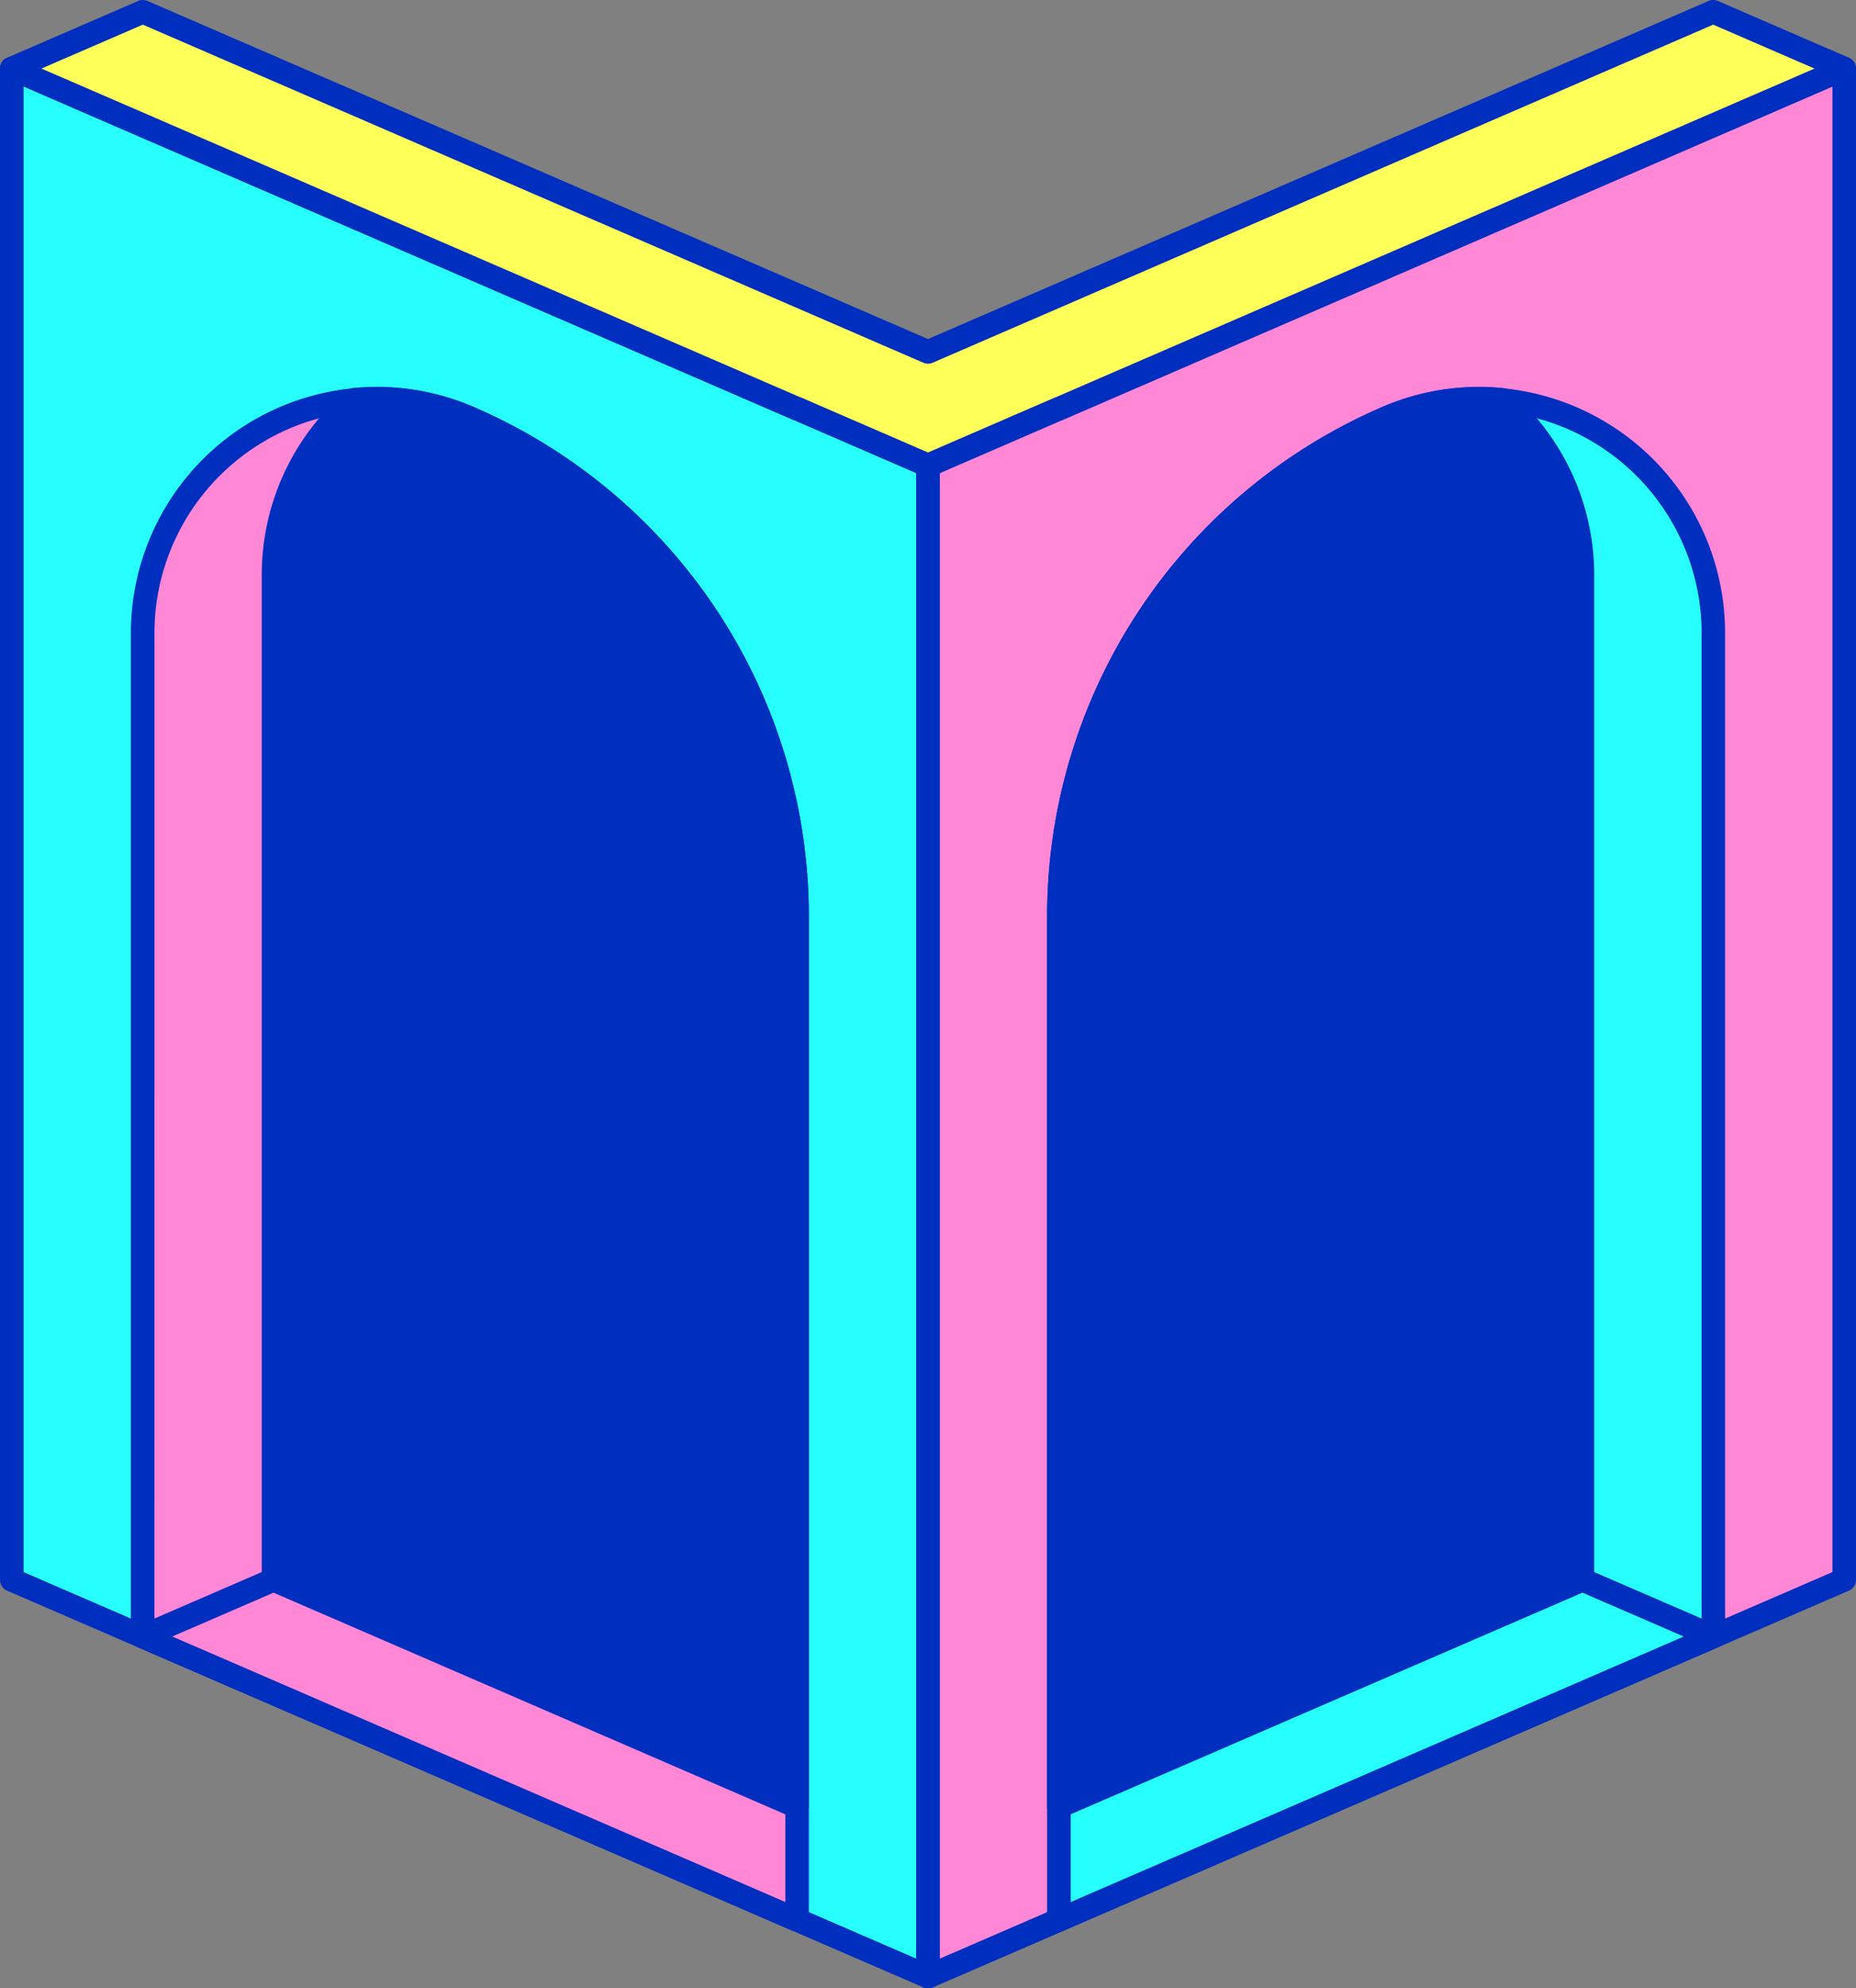
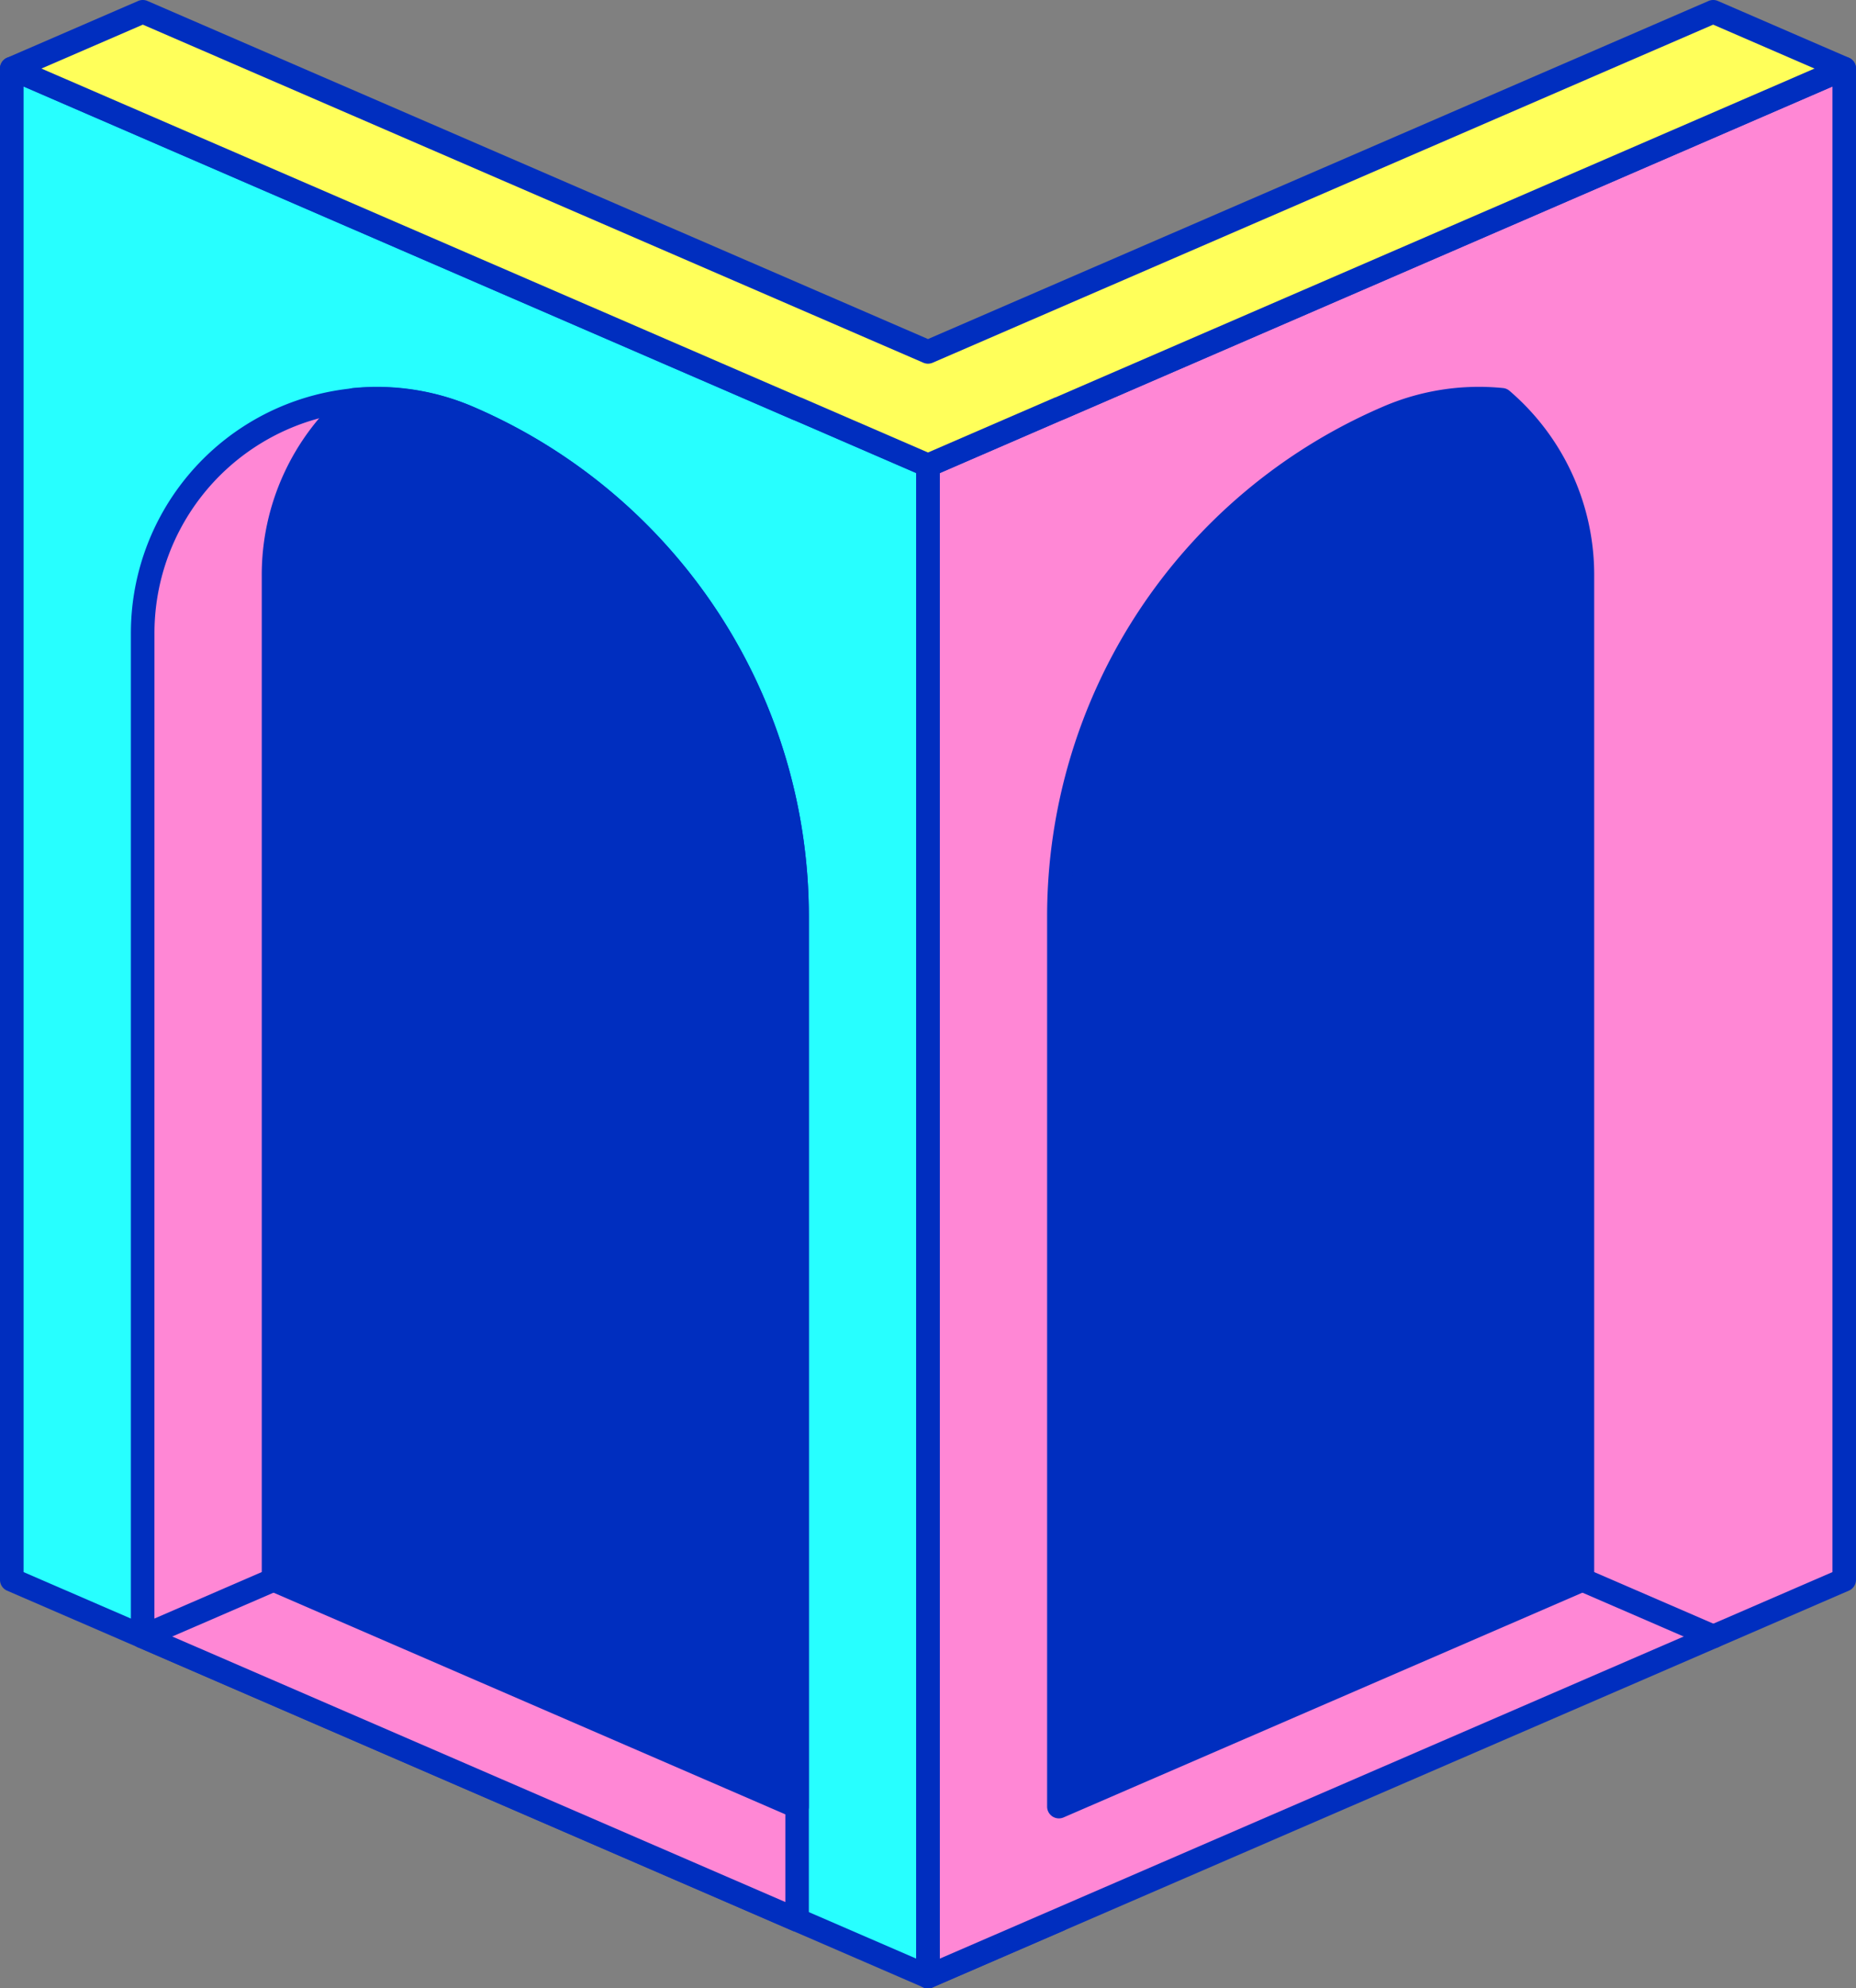
<svg xmlns="http://www.w3.org/2000/svg" id="object07" width="260.93" height="279.451" viewBox="0 0 260.93 279.451">
  <rect x="0" y="0" width="260.93" height="279.451" fill="#808080" stroke="none" />
  <defs>
    <clipPath id="clip-path">
      <rect id="長方形_941" data-name="長方形 941" width="260.93" height="279.451" fill="none" />
    </clipPath>
  </defs>
  <path id="パス_14378" data-name="パス 14378" d="M130.465,171.588V65.392l-18.4-7.967v.006l0,0v.013L1.654,9.634v212.4l128.808,55.755h0V171.6h0v-.011Z" fill="#27ffff" />
  <g id="グループ_1679" data-name="グループ 1679">
    <g id="グループ_1678" data-name="グループ 1678" clip-path="url(#clip-path)">
      <path id="パス_14379" data-name="パス 14379" d="M130.464,279.451a1.669,1.669,0,0,1-.657-.135L1,223.561a1.651,1.651,0,0,1-1-1.522V9.636A1.656,1.656,0,0,1,2.313,8.114L112.532,55.839a1.386,1.386,0,0,1,.186.069l18.4,7.964a1.655,1.655,0,0,1,1,1.521v106.2a1.031,1.031,0,0,1,0,.125l0,106.081a1.651,1.651,0,0,1-.744,1.385,1.672,1.672,0,0,1-.912.271M3.313,220.95l125.494,54.323,0-103.672V66.483l-17.2-7.445a1.548,1.548,0,0,1-.205-.074L3.313,12.158Z" fill="#002ebf" />
      <path id="パス_14380" data-name="パス 14380" d="M66.058,58.773a32.921,32.921,0,0,0-46,30.21V230l46,19.921,46.007,19.921V128.824A76.339,76.339,0,0,0,66.058,58.773" fill="#ff87d5" />
      <path id="パス_14381" data-name="パス 14381" d="M112.064,271.5a1.627,1.627,0,0,1-.658-.137L19.4,231.525a1.656,1.656,0,0,1-1-1.522V88.982A34.58,34.58,0,0,1,66.715,57.251a77.951,77.951,0,0,1,47,71.572V269.844a1.657,1.657,0,0,1-1.654,1.657M21.709,228.914l88.7,38.408v-138.5a74.642,74.642,0,0,0-45-68.531,31.27,31.27,0,0,0-43.694,28.69Z" fill="#002ebf" />
      <path id="パス_14382" data-name="パス 14382" d="M66.058,58.773h0A32.664,32.664,0,0,0,49.79,56.189,32.556,32.556,0,0,0,38.456,81.016V222.035l46,19.921,27.606,11.952V128.824A76.337,76.337,0,0,0,66.058,58.773" fill="#002ebf" />
      <path id="パス_14383" data-name="パス 14383" d="M112.065,255.566a1.642,1.642,0,0,1-.658-.136L37.8,223.558a1.655,1.655,0,0,1-1-1.521V81.016A34.033,34.033,0,0,1,48.7,54.933a1.641,1.641,0,0,1,.925-.394,34,34,0,0,1,17.086,2.712,77.951,77.951,0,0,1,47,71.573V253.908a1.655,1.655,0,0,1-1.654,1.658M40.11,220.948l70.3,30.437V128.824a74.64,74.64,0,0,0-45-68.531,30.857,30.857,0,0,0-14.925-2.5A30.735,30.735,0,0,0,40.11,81.016Z" fill="#002ebf" />
      <path id="パス_14384" data-name="パス 14384" d="M130.465,277.795l18.4-7.968V57.426l-18.4,7.967v106.2l.12-.039-.12.051Z" fill="#27ffff" />
      <path id="パス_14385" data-name="パス 14385" d="M130.465,279.451a1.655,1.655,0,0,1-1.655-1.656V65.393a1.649,1.649,0,0,1,1-1.521l18.4-7.966a1.671,1.671,0,0,1,1.566.136,1.654,1.654,0,0,1,.746,1.384v212.4a1.649,1.649,0,0,1-1,1.522l-18.4,7.967a1.683,1.683,0,0,1-.657.135m1.654-107.364V275.273l15.092-6.535V59.948l-15.092,6.535V171.124a1.654,1.654,0,0,1,0,.963" fill="#002ebf" />
-       <path id="パス_14386" data-name="パス 14386" d="M38.456,222.035,20.055,230Z" fill="#002ebf" />
      <path id="パス_14387" data-name="パス 14387" d="M20.055,231.661a1.657,1.657,0,0,1-.657-3.18l18.4-7.966a1.657,1.657,0,1,1,1.313,3.043l-18.4,7.967a1.645,1.645,0,0,1-.656.136" fill="#002ebf" />
      <path id="パス_14388" data-name="パス 14388" d="M130.469,86.635V65.4l18.4-7.968v.013L259.276,9.636v212.4L130.469,277.793Z" fill="#ff87d5" />
      <path id="パス_14389" data-name="パス 14389" d="M130.468,279.451a1.678,1.678,0,0,1-.912-.272,1.651,1.651,0,0,1-.743-1.384V65.4a1.657,1.657,0,0,1,1-1.521l18.4-7.969a1.136,1.136,0,0,1,.191-.069L258.618,8.113a1.689,1.689,0,0,1,1.566.137,1.654,1.654,0,0,1,.745,1.385v212.4a1.653,1.653,0,0,1-1,1.522l-128.8,55.755a1.663,1.663,0,0,1-.657.136m1.658-212.965V275.273l125.491-54.324V12.158l-108.1,46.806a1.13,1.13,0,0,1-.187.068Z" fill="#002ebf" />
-       <path id="パス_14390" data-name="パス 14390" d="M194.872,58.773a32.921,32.921,0,0,1,46,30.21V230l-46,19.921-46,19.921V128.824a76.336,76.336,0,0,1,46-70.051" fill="#27ffff" />
-       <path id="パス_14391" data-name="パス 14391" d="M148.869,271.5a1.655,1.655,0,0,1-1.658-1.656V128.824a77.956,77.956,0,0,1,47-71.573,34.576,34.576,0,0,1,48.315,31.732V230a1.646,1.646,0,0,1-1,1.522l-92.009,39.84a1.663,1.663,0,0,1-.654.136M195.526,60.293a74.641,74.641,0,0,0-45,68.531v138.5l88.7-38.407V88.983a31.27,31.27,0,0,0-43.695-28.69" fill="#002ebf" />
      <path id="パス_14392" data-name="パス 14392" d="M194.872,58.773h0a32.67,32.67,0,0,1,16.268-2.584,32.556,32.556,0,0,1,11.334,24.827V222.035l-46,19.921-27.6,11.952V128.824a76.333,76.333,0,0,1,46-70.051" fill="#002ebf" />
      <path id="パス_14393" data-name="パス 14393" d="M148.869,255.565a1.655,1.655,0,0,1-1.658-1.657V128.823a77.953,77.953,0,0,1,47-71.572,34.006,34.006,0,0,1,17.09-2.712,1.64,1.64,0,0,1,.922.394,34.042,34.042,0,0,1,11.9,26.083V222.037a1.654,1.654,0,0,1-1,1.521L149.523,255.43a1.683,1.683,0,0,1-.654.135m59.048-197.88a31.008,31.008,0,0,0-12.388,2.607h0a74.642,74.642,0,0,0-45,68.531V251.385l70.293-30.437V81.016A30.723,30.723,0,0,0,210.451,57.79c-.845-.071-1.693-.1-2.534-.1" fill="#002ebf" />
      <path id="パス_14394" data-name="パス 14394" d="M259.275,9.634,240.853,1.657l-110.389,47.8L20.076,1.657,1.654,9.634l18.4,7.968v0l92.007,39.839.017-.007L130.461,65.4h.007l18.383-7.961.018.007L240.875,17.6v0Z" fill="#ffff5a" />
      <path id="パス_14395" data-name="パス 14395" d="M130.469,67.056a1.694,1.694,0,0,1-.665-.136l-18.2-7.884a1.361,1.361,0,0,1-.2-.07L1,11.156A1.656,1.656,0,0,1,1,8.114L19.421.136a1.655,1.655,0,0,1,1.313,0L130.465,47.652,240.2.136a1.65,1.65,0,0,1,1.311,0L259.93,8.114a1.657,1.657,0,0,1,0,3.042L149.523,58.966a1.681,1.681,0,0,1-.2.072l-18.2,7.882a1.652,1.652,0,0,1-.657.136m-17.934-11.21a1.291,1.291,0,0,1,.2.069l17.732,7.68,17.733-7.68a1.3,1.3,0,0,1,.205-.072L255.1,9.636l-14.25-6.172L131.123,50.978a1.66,1.66,0,0,1-1.315,0L20.078,3.464,5.827,9.636Z" fill="#002ebf" />
      <path id="パス_14396" data-name="パス 14396" d="M222.475,222.035l18.4,7.968Z" fill="#002ebf" />
      <path id="パス_14397" data-name="パス 14397" d="M240.875,231.661a1.653,1.653,0,0,1-.657-.136l-18.4-7.967a1.657,1.657,0,1,1,1.313-3.043l18.4,7.966a1.658,1.658,0,0,1-.657,3.18" fill="#002ebf" />
    </g>
  </g>
</svg>